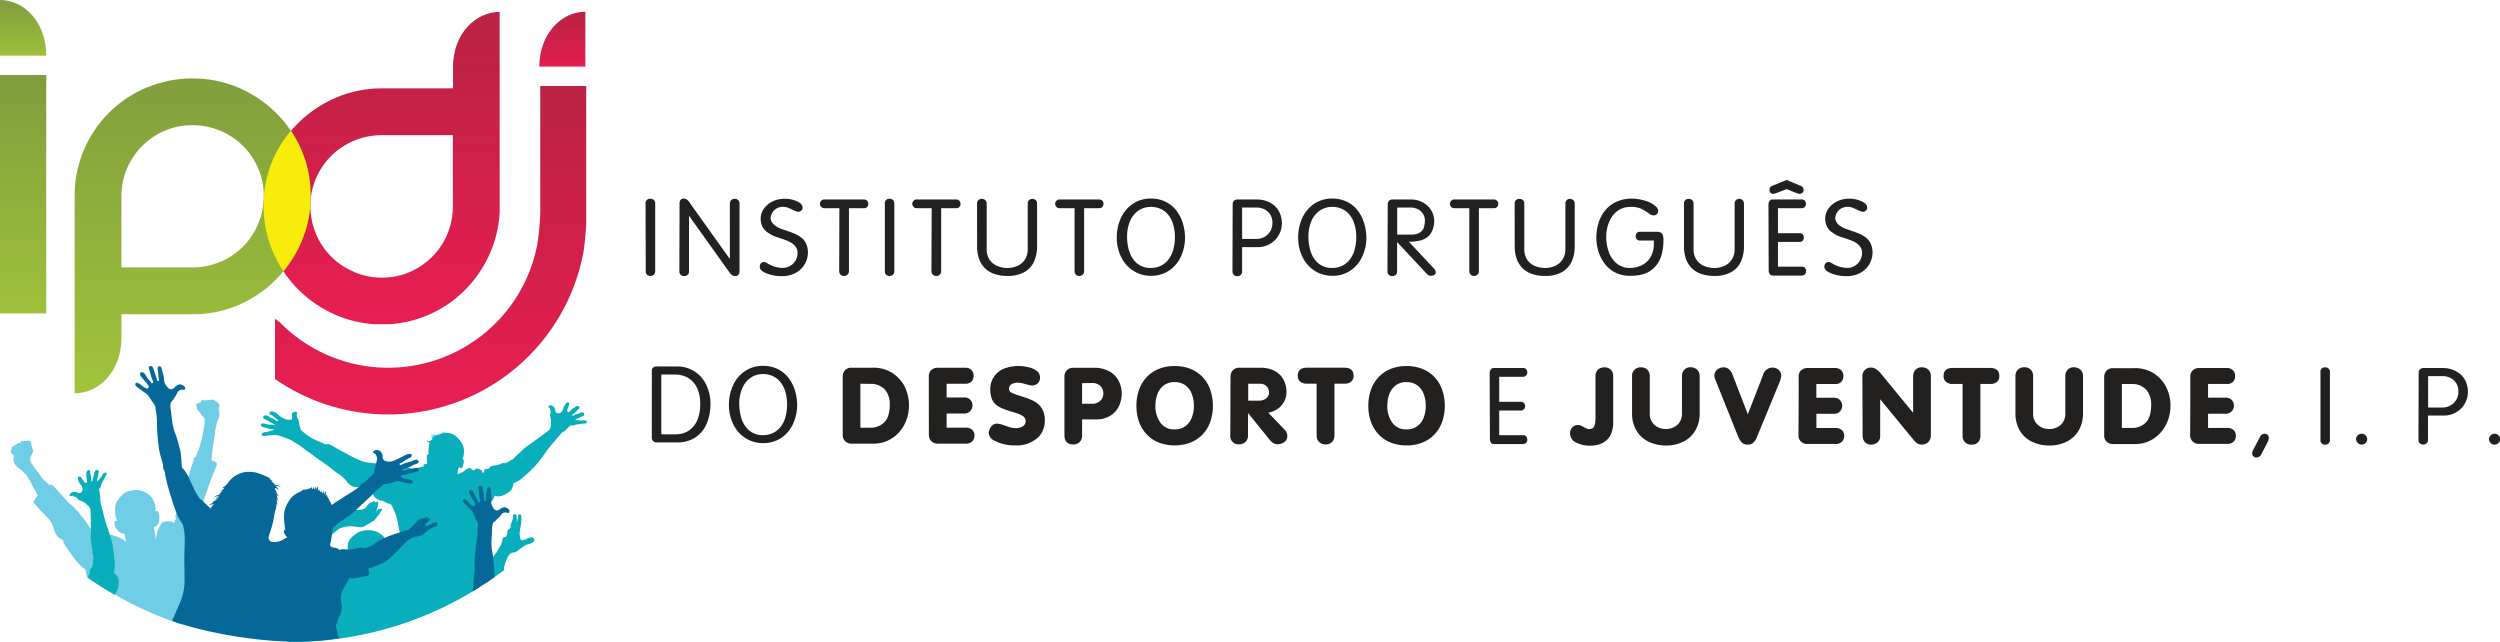
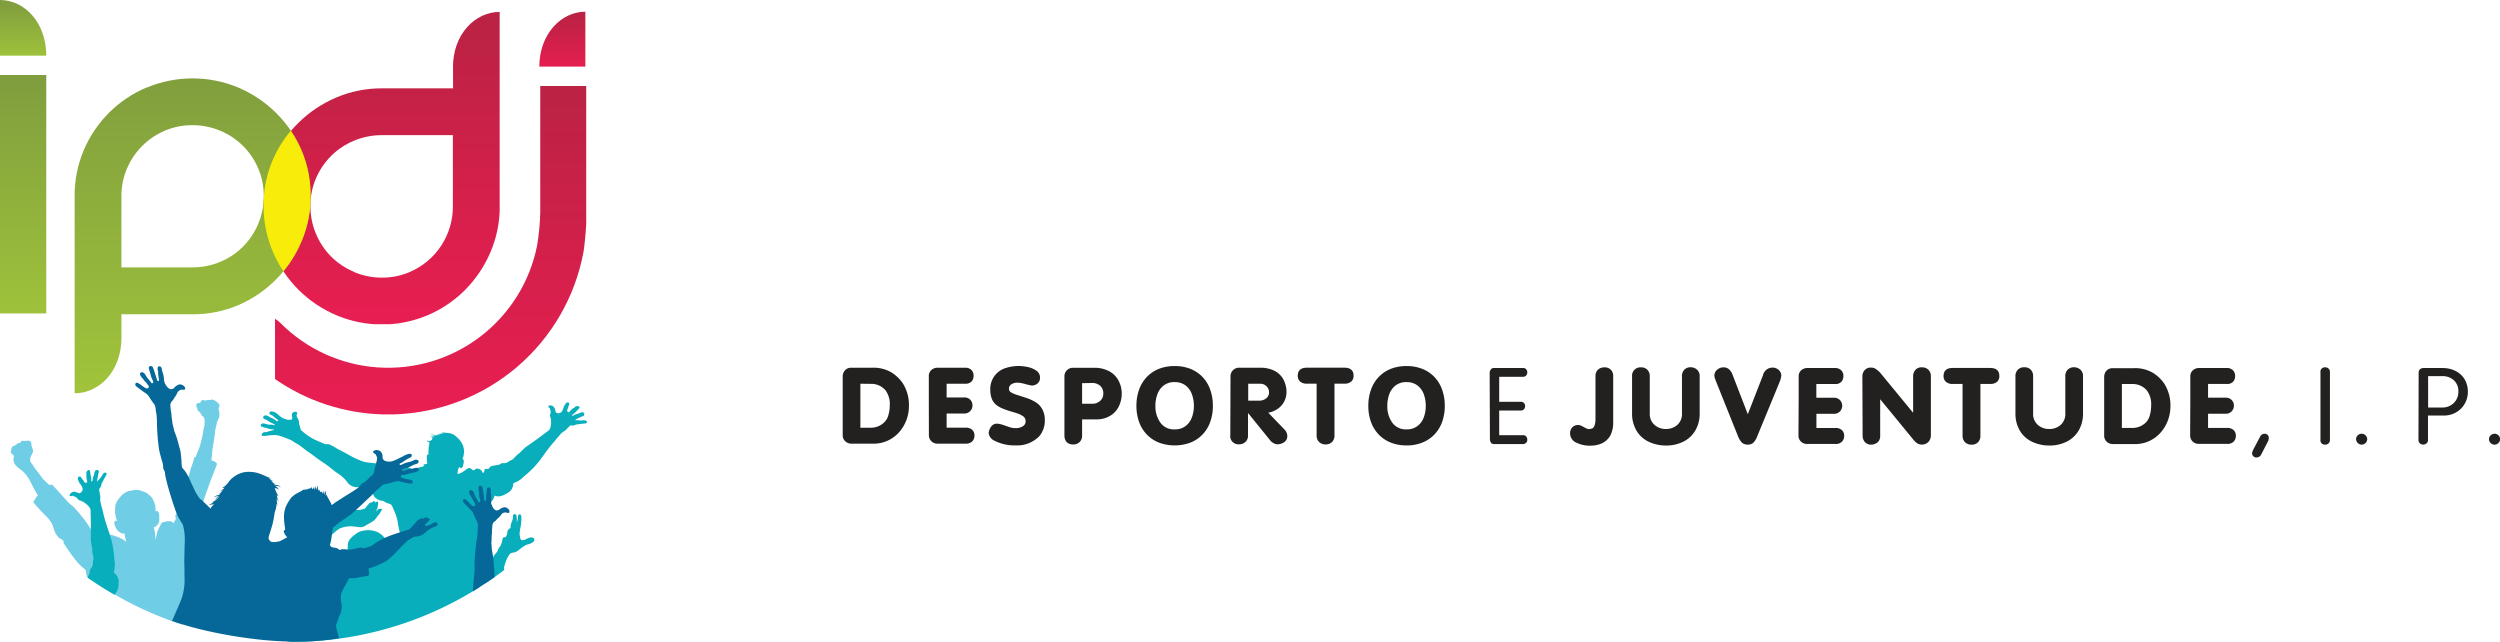
<svg xmlns="http://www.w3.org/2000/svg" xmlns:xlink="http://www.w3.org/1999/xlink" id="Layer_1" data-name="Layer 1" viewBox="0 0 728.4 186.98">
  <defs>
    <linearGradient id="linear-gradient" x1="-610.58" y1="2964.82" x2="-609.69" y2="2964.82" gradientTransform="matrix(0 -78.71 -78.71 0 233361.81 -47966)" gradientUnits="userSpaceOnUse">
      <stop offset="0" stop-color="#a0c33b" />
      <stop offset=".8" stop-color="#87a63d" />
      <stop offset="1" stop-color="#809e3d" />
    </linearGradient>
    <linearGradient id="linear-gradient-2" x1="-619.42" y1="2964.14" x2="-618.54" y2="2964.14" gradientTransform="matrix(0 -108.39 -108.39 0 321401.58 -67016.59)" gradientUnits="userSpaceOnUse">
      <stop offset="0" stop-color="#ea1e52" />
      <stop offset="1" stop-color="#bb2243" />
    </linearGradient>
    <linearGradient id="linear-gradient-3" x1="-504.8" y1="2975.72" x2="-503.92" y2="2975.72" gradientTransform="matrix(0 -18.4 -18.4 0 54908.49 -9267.48)" xlink:href="#linear-gradient-2" />
    <linearGradient id="linear-gradient-4" x1="-618.33" y1="2964.23" x2="-617.45" y2="2964.23" gradientTransform="matrix(0 -103.46 -103.46 0 306783.62 -63876.14)" xlink:href="#linear-gradient-2" />
    <linearGradient id="linear-gradient-5" x1="-618.5" y1="2964.14" x2="-617.62" y2="2964.14" gradientTransform="matrix(0 -104.29 -104.29 0 309192.29 -64389.92)" xlink:href="#linear-gradient" />
    <linearGradient id="linear-gradient-6" x1="-504.53" y1="2974.67" x2="-503.65" y2="2974.67" gradientTransform="matrix(0 -18.36 -18.36 0 54615.62 -9245.94)" xlink:href="#linear-gradient" />
    <clipPath id="clip-path" transform="translate(-114.19 -124.13)">
      <path class="cls-1" d="M114.19 145.98h13.48v69.49h-13.48z" />
    </clipPath>
    <clipPath id="clip-path-2" transform="translate(-114.19 -124.13)">
      <path class="cls-1" d="M271.6 149.19v36.86a68.62 68.62 0 0 1-.91 9.58 44.26 44.26 0 0 1-74.87 22.53 7.08 7.08 0 0 0-1.5-1.14v17.55a57.79 57.79 0 0 0 31.2 10.29h3.54a57.89 57.89 0 0 0 55.12-47.24c.28-1.52.64-5.17.81-8.22v-40.21Z" />
    </clipPath>
    <clipPath id="clip-path-3" transform="translate(-114.19 -124.13)">
      <path class="cls-1" d="M271.32 143.54h13.42v-16c-7 0-13.38 6.44-13.42 16" />
    </clipPath>
    <clipPath id="clip-path-4" transform="translate(-114.19 -124.13)">
      <path class="cls-1" d="M217.35 203.34a20.61 20.61 0 0 1-6.67-4.44 20.89 20.89 0 0 1-6.05-14.78 20.22 20.22 0 0 1 1.61-8 20.56 20.56 0 0 1 11.11-11 20.77 20.77 0 0 1 8.11-1.61h20.68v20.68a20.71 20.71 0 0 1-12.63 19.22 20.13 20.13 0 0 1-8 1.61 20.6 20.6 0 0 1-8.11-1.61m28.79-59.62v6.08h-20.73a33.72 33.72 0 0 0-13.32 2.68 35.36 35.36 0 0 0-11 7.36 34.18 34.18 0 0 0-7.43 10.87 34.67 34.67 0 0 0 0 26.73 34.77 34.77 0 0 0 18.46 18.45 34.13 34.13 0 0 0 37.6-7.43 35.11 35.11 0 0 0 7.35-11 33.56 33.56 0 0 0 2.68-13.33v-56.6c-7.18 0-13.67 6.49-13.63 16.2" />
    </clipPath>
    <clipPath id="clip-path-5" transform="translate(-114.19 -124.13)">
      <path class="cls-1" d="M149.57 181.24a20.22 20.22 0 0 1 1.61-8 21 21 0 0 1 4.44-6.59 20.81 20.81 0 0 1 6.59-4.44 20.22 20.22 0 0 1 8-1.61 20.79 20.79 0 0 1 8.12 1.61 20.58 20.58 0 0 1 11.1 11 20.22 20.22 0 0 1 1.61 8 20.77 20.77 0 0 1-1.61 8.11 20.38 20.38 0 0 1-11.1 11.11 20.79 20.79 0 0 1-8.12 1.61h-20.64Zm7.36-31.63a34.35 34.35 0 0 0-18.31 18.22 33.59 33.59 0 0 0-2.68 13.41V238.72c7.15 0 13.63-6.45 13.63-16.11v-6.91h20.68a33.34 33.34 0 0 0 13.4-2.68A35 35 0 0 0 202 194.56a33 33 0 0 0 2.57-10.44v-5.81a32.7 32.7 0 0 0-2.57-10.48 34 34 0 0 0-7.4-10.83 35.61 35.61 0 0 0-10.95-7.35 34.64 34.64 0 0 0-26.72 0" />
    </clipPath>
    <clipPath id="clip-path-6" transform="translate(-114.19 -124.13)">
      <path class="cls-1" d="M114.19 140.34h13.48c0-9.71-6.38-16.19-13.48-16.21Z" />
    </clipPath>
    <style>.cls-1{fill:none}.cls-2,.cls-3{fill:#232020}.cls-3,.cls-6,.cls-8{fill-rule:evenodd}.cls-6{fill:#08aebb}.cls-8{fill:#056899}</style>
  </defs>
-   <path class="cls-2" d="M302.28 183.5a1.27 1.27 0 0 1 1.43-1.45 1.36 1.36 0 0 1 1 .36 1.42 1.42 0 0 1 .38 1.09V203a1.44 1.44 0 0 1-.42 1.19 1.48 1.48 0 0 1-.91.33 1.28 1.28 0 0 1-1.43-1.47ZM312.18 183.44a1.68 1.68 0 0 1 .31-1.07 1.06 1.06 0 0 1 .86-.38 1.84 1.84 0 0 1 1.59.93l11.9 16.67V183.5a1.4 1.4 0 0 1 .41-1.06 1.31 1.31 0 0 1 1-.39 1.45 1.45 0 0 1 1 .38 1.39 1.39 0 0 1 .41 1.07v19.71a1.51 1.51 0 0 1-.34 1 1.2 1.2 0 0 1-.89.36 2 2 0 0 1-1.56-.87L315 187.08l-.06-.07v16.21a1.23 1.23 0 0 1-.41 1 1.48 1.48 0 0 1-1 .35 1.4 1.4 0 0 1-1-.36 1.33 1.33 0 0 1-.4-1ZM347.11 183.2a1.72 1.72 0 0 1 .92 1.45 1.07 1.07 0 0 1-.37.83 1.51 1.51 0 0 1-.93.39 8.14 8.14 0 0 1-1.57-.6c-.64-.3-1.14-.52-1.51-.66a3.57 3.57 0 0 0-1.29-.2 3.53 3.53 0 0 0-2.49.88 3.78 3.78 0 0 0-1.17 2.35c.07 1.26 1 2.25 2.68 3 .34.13.95.36 1.85.66s1.66.58 2.3.84a9.77 9.77 0 0 1 1.82 1 4.69 4.69 0 0 1 1.39 1.38 6.14 6.14 0 0 1 .85 3.14 6.84 6.84 0 0 1-.87 3.33 6.68 6.68 0 0 1-2.62 2.6 8.15 8.15 0 0 1-4.15 1 12.14 12.14 0 0 1-3.34-.45 7.16 7.16 0 0 1-2.39-1.07 1.52 1.52 0 0 1-.66-1.21 1.41 1.41 0 0 1 .33-1 1.17 1.17 0 0 1 .91-.39 2 2 0 0 1 .79.25 8.41 8.41 0 0 0 4.71 1.46 4 4 0 0 0 2.12-.6A4.4 4.4 0 0 0 346 200a4.29 4.29 0 0 0 .57-2.12 3 3 0 0 0-.67-2 5.18 5.18 0 0 0-1.67-1.3 22.14 22.14 0 0 0-2.6-1c-1.06-.35-1.71-.58-2-.68a11.7 11.7 0 0 1-2-1.2 4.63 4.63 0 0 1-1.3-1.54 5.18 5.18 0 0 1-.51-2.3 5 5 0 0 1 1-3 6.62 6.62 0 0 1 2.56-2.08 7.57 7.57 0 0 1 3.23-.73 8.25 8.25 0 0 1 4.56 1.15M358.75 184.79h-4.35a1.23 1.23 0 0 1-.92-.37 1.23 1.23 0 0 1 0-1.81 1.29 1.29 0 0 1 1-.37h11.35a1.34 1.34 0 0 1 1 .37 1.25 1.25 0 0 1 .35.9 1.29 1.29 0 0 1-.33.91 1.2 1.2 0 0 1-.92.37h-4.39v18.37a1.32 1.32 0 0 1-.43 1 1.49 1.49 0 0 1-1 .38 1.37 1.37 0 0 1-1-.38 1.34 1.34 0 0 1-.41-1ZM372 183.5a1.27 1.27 0 0 1 1.42-1.45 1.34 1.34 0 0 1 .95.36 1.42 1.42 0 0 1 .39 1.09V203a1.44 1.44 0 0 1-.42 1.19 1.48 1.48 0 0 1-.92.33 1.28 1.28 0 0 1-1.42-1.47ZM385.64 184.79h-4.35a1.21 1.21 0 0 1-.92-.37 1.54 1.54 0 0 1-.39-.91 1.5 1.5 0 0 1 .41-.9 1.25 1.25 0 0 1 1-.37h11.31a1.34 1.34 0 0 1 1 .37 1.25 1.25 0 0 1 .35.9 1.29 1.29 0 0 1-.33.91 1.17 1.17 0 0 1-.91.37h-4.4v18.37a1.29 1.29 0 0 1-.43 1 1.49 1.49 0 0 1-1 .38 1.37 1.37 0 0 1-1-.38 1.34 1.34 0 0 1-.41-1ZM398.86 183.45a1.32 1.32 0 0 1 .4-1 1.33 1.33 0 0 1 1-.38 1.39 1.39 0 0 1 1 .37 1.33 1.33 0 0 1 .41 1v13.28a5.49 5.49 0 0 0 .79 3 4.93 4.93 0 0 0 2.21 1.86 7.68 7.68 0 0 0 3.18.63 7.1 7.1 0 0 0 3.08-.75 4.89 4.89 0 0 0 2-1.92 5.49 5.49 0 0 0 .7-2.8v-13.29a1.35 1.35 0 0 1 .39-1 1.21 1.21 0 0 1 .92-.38 1.43 1.43 0 0 1 1 .37 1.3 1.3 0 0 1 .41 1v12.39a10.57 10.57 0 0 1-.94 4.63 6.63 6.63 0 0 1-2.86 3 9.88 9.88 0 0 1-4.82 1.07 11.44 11.44 0 0 1-3.92-.62 7 7 0 0 1-4.4-4.5 10.92 10.92 0 0 1-.54-3.54ZM427.27 184.79h-4.36a1.23 1.23 0 0 1-.92-.37 1.53 1.53 0 0 1-.38-.91 1.43 1.43 0 0 1 .4-.9 1.27 1.27 0 0 1 1-.37h11.34a1.32 1.32 0 0 1 1 .37 1.21 1.21 0 0 1 .35.9 1.33 1.33 0 0 1-.32.91 1.2 1.2 0 0 1-.92.37h-4.4v18.37a1.29 1.29 0 0 1-.43 1 1.47 1.47 0 0 1-1 .38 1.36 1.36 0 0 1-.95-.38 1.34 1.34 0 0 1-.41-1ZM442.58 193.29a13.65 13.65 0 0 0 .63 4.07 7.63 7.63 0 0 0 2.18 3.43 6 6 0 0 0 4.15 1.41 6.56 6.56 0 0 0 2.7-.56 6 6 0 0 0 2.2-1.68 7.9 7.9 0 0 0 1.5-2.79 12.84 12.84 0 0 0 .57-3.88 12.7 12.7 0 0 0-.54-3.87 7.71 7.71 0 0 0-1.48-2.79 6 6 0 0 0-2.21-1.66 6.62 6.62 0 0 0-2.74-.56 6.31 6.31 0 0 0-3.53 1 6.88 6.88 0 0 0-2.51 3 11.59 11.59 0 0 0-.92 4.81m-3 .06a13.42 13.42 0 0 1 1.17-5.58 9.92 9.92 0 0 1 3.46-4.16 9.16 9.16 0 0 1 5.32-1.56 9.45 9.45 0 0 1 4.19.9 8.72 8.72 0 0 1 3.11 2.46 11.52 11.52 0 0 1 1.92 3.6 14.88 14.88 0 0 1 .71 4.34 13.22 13.22 0 0 1-1.19 5.59 9.9 9.9 0 0 1-3.46 4.1 9.23 9.23 0 0 1-5.28 1.52 9.38 9.38 0 0 1-5.05-1.41 9.75 9.75 0 0 1-3.59-4 12.54 12.54 0 0 1-1.31-5.83M476.1 184.6v9.15h4a4.74 4.74 0 0 0 3.47-1.32 4.45 4.45 0 0 0 1.34-3.33 4.23 4.23 0 0 0-1.33-3.31 4.87 4.87 0 0 0-3.35-1.19Zm-2.76-.91a1.33 1.33 0 0 1 .43-1.12 1.55 1.55 0 0 1 .93-.33h5.63a8.6 8.6 0 0 1 2.8.45 7 7 0 0 1 2.32 1.32 6.19 6.19 0 0 1 1.61 2.17 7.54 7.54 0 0 1 .62 3 6.93 6.93 0 0 1-.53 2.68 7.13 7.13 0 0 1-1.48 2.22 6.89 6.89 0 0 1-2.24 1.5 6.82 6.82 0 0 1-2.72.55h-4.61v7.11a1.24 1.24 0 0 1-.42 1 1.43 1.43 0 0 1-1 .36 1.37 1.37 0 0 1-1-.38 1.33 1.33 0 0 1-.4-1ZM495.42 193.29a13.65 13.65 0 0 0 .63 4.07 7.55 7.55 0 0 0 2.18 3.43 6 6 0 0 0 4.15 1.41 6.59 6.59 0 0 0 2.7-.56 6.2 6.2 0 0 0 2.2-1.68 7.9 7.9 0 0 0 1.5-2.79 13.16 13.16 0 0 0 .57-3.88 12.7 12.7 0 0 0-.54-3.87 7.71 7.71 0 0 0-1.48-2.79 6 6 0 0 0-2.21-1.66 6.62 6.62 0 0 0-2.74-.56 6.29 6.29 0 0 0-3.53 1 6.82 6.82 0 0 0-2.51 3 11.44 11.44 0 0 0-.92 4.81m-3 .06a13.42 13.42 0 0 1 1.17-5.58 10 10 0 0 1 3.45-4.16 9.22 9.22 0 0 1 5.33-1.56 9.45 9.45 0 0 1 4.19.9 8.81 8.81 0 0 1 3.11 2.46 11.5 11.5 0 0 1 1.91 3.6 15.23 15.23 0 0 1 .72 4.34 13.08 13.08 0 0 1-1.2 5.59 9.8 9.8 0 0 1-3.45 4.1 9.23 9.23 0 0 1-5.28 1.52 9.44 9.44 0 0 1-5.06-1.41 9.66 9.66 0 0 1-3.58-4 12.54 12.54 0 0 1-1.31-5.83M518.52 183.69a1.33 1.33 0 0 1 .44-1.12 1.55 1.55 0 0 1 .93-.33h5.43a7.4 7.4 0 0 1 3.16.73 6.48 6.48 0 0 1 2.59 2.24 6.24 6.24 0 0 1 1 3.64 7.43 7.43 0 0 1-.68 2.71 4.69 4.69 0 0 1-1.48 1.77 6.11 6.11 0 0 1-2.22.94 14 14 0 0 1-3 .29l7.24 7.76a1.57 1.57 0 0 1 .58 1.2.82.82 0 0 1-.38.69 1.54 1.54 0 0 1-.92.27 1.64 1.64 0 0 1-1.3-.55l-8.66-9.28v8.57a1.23 1.23 0 0 1-.4 1 1.5 1.5 0 0 1-1 .35 1.4 1.4 0 0 1-1-.36 1.34 1.34 0 0 1-.41-1Zm2.76.91v7.88h4a5 5 0 0 0 2.5-.53 2.76 2.76 0 0 0 1.21-1.39 6.81 6.81 0 0 0 .36-2.08 3.68 3.68 0 0 0-2.08-3.41 4.66 4.66 0 0 0-2.11-.47ZM542.29 184.79h-4.36a1.23 1.23 0 0 1-.92-.37 1.47 1.47 0 0 1-.38-.91 1.43 1.43 0 0 1 .4-.9 1.27 1.27 0 0 1 1-.37h11.34a1.32 1.32 0 0 1 1 .37 1.21 1.21 0 0 1 .35.9 1.33 1.33 0 0 1-.32.91 1.2 1.2 0 0 1-.92.37h-4.4v18.37a1.29 1.29 0 0 1-.43 1 1.47 1.47 0 0 1-1 .38 1.35 1.35 0 0 1-1.36-1.4ZM555.5 183.45a1.35 1.35 0 0 1 .4-1 1.33 1.33 0 0 1 1-.38 1.4 1.4 0 0 1 1 .37 1.33 1.33 0 0 1 .41 1v13.28a5.41 5.41 0 0 0 .79 3 5 5 0 0 0 2.2 1.86 7.71 7.71 0 0 0 3.18.63 7.11 7.11 0 0 0 3.09-.75 4.87 4.87 0 0 0 2-1.92 5.4 5.4 0 0 0 .71-2.8v-13.29a1.34 1.34 0 0 1 .38-1 1.22 1.22 0 0 1 .92-.38 1.43 1.43 0 0 1 1 .37 1.31 1.31 0 0 1 .42 1v12.39a10.71 10.71 0 0 1-.94 4.63 6.71 6.71 0 0 1-2.87 3 9.86 9.86 0 0 1-4.81 1.07 11.46 11.46 0 0 1-3.93-.62 7.28 7.28 0 0 1-2.77-1.76 7.35 7.35 0 0 1-1.63-2.74 10.92 10.92 0 0 1-.54-3.54ZM597 184.78a1.18 1.18 0 0 1 .32.9 1.1 1.1 0 0 1-.39.84 1.5 1.5 0 0 1-1 .37 2 2 0 0 1-1.08-.4 14.3 14.3 0 0 0-2.46-1.53 7 7 0 0 0-3-.55 6.58 6.58 0 0 0-3.34.8 6.51 6.51 0 0 0-2.24 2.12 9.65 9.65 0 0 0-1.24 2.81 12.76 12.76 0 0 0-.4 3 14.17 14.17 0 0 0 .59 3.91 8.15 8.15 0 0 0 2.12 3.54 6 6 0 0 0 4.12 1.61 8 8 0 0 0 3.46-.76 6 6 0 0 0 2.59-2.33 7.24 7.24 0 0 0 1-3.9v-1h-4a1.19 1.19 0 0 1-1.3-1.21c.08-.89.47-1.34 1.18-1.34H597c1.23 0 1.85.68 1.85 2.05v.5a16.32 16.32 0 0 1-.64 4.51 8.08 8.08 0 0 1-2.76 4q-2.13 1.77-6.21 1.77a9.41 9.41 0 0 1-4.53-1 9.1 9.1 0 0 1-3.11-2.71 12 12 0 0 1-1.74-3.56 13.39 13.39 0 0 1-.57-3.62 15.27 15.27 0 0 1 .63-4.44 10.45 10.45 0 0 1 1.9-3.66 8.9 8.9 0 0 1 3.15-2.5 10.65 10.65 0 0 1 4.34-1 13.79 13.79 0 0 1 4.58.73 7.11 7.11 0 0 1 3.18 2M604.83 183.45a1.35 1.35 0 0 1 .39-1 1.33 1.33 0 0 1 1-.38 1.4 1.4 0 0 1 1 .37 1.33 1.33 0 0 1 .41 1v13.28a5.41 5.41 0 0 0 .79 3 5 5 0 0 0 2.2 1.86 7.71 7.71 0 0 0 3.18.63 7.11 7.11 0 0 0 3.09-.75 5 5 0 0 0 2-1.92 5.49 5.49 0 0 0 .7-2.8v-13.29a1.38 1.38 0 0 1 .38-1 1.23 1.23 0 0 1 .93-.38 1.43 1.43 0 0 1 1 .37 1.33 1.33 0 0 1 .41 1v12.39a10.57 10.57 0 0 1-.94 4.63 6.6 6.6 0 0 1-2.87 3 9.81 9.81 0 0 1-4.81 1.07 11.4 11.4 0 0 1-3.92-.62 7.24 7.24 0 0 1-2.78-1.76 7.35 7.35 0 0 1-1.63-2.74 10.92 10.92 0 0 1-.53-3.54ZM634.73 176.55l4.14 1.75a1 1 0 0 1 .61.47 1.4 1.4 0 0 1 .21.73 1 1 0 0 1-.3.76 1.34 1.34 0 0 1-.87.36l-.77-.19-3-1.2-3 1.14a5.8 5.8 0 0 1-.92.25 1 1 0 0 1-.79-.33 1.18 1.18 0 0 1-.29-.79 1.13 1.13 0 0 1 .76-1.2Zm-5.28 7.21a1.61 1.61 0 0 1 .36-1.11 1 1 0 0 1 .82-.41h8.55a1.08 1.08 0 0 1 .87.37 1.36 1.36 0 0 1 .32.9 1.29 1.29 0 0 1-.33.91 1.18 1.18 0 0 1-.92.37h-6.9v7.28h6.3a1.17 1.17 0 0 1 .91.37 1.31 1.31 0 0 1 .33.91 1.23 1.23 0 0 1-1.31 1.27h-6.23v7.2h7a1 1 0 0 1 .87.38 1.4 1.4 0 0 1 .32 1 1.16 1.16 0 0 1-.36.86 1.35 1.35 0 0 1-1 .36h-8.17q-.87 0-1.11-.51a2.1 2.1 0 0 1-.26-1ZM657.3 183.2a1.73 1.73 0 0 1 .93 1.45 1.08 1.08 0 0 1-.38.83 1.51 1.51 0 0 1-.93.39 8.14 8.14 0 0 1-1.57-.6c-.65-.3-1.14-.52-1.51-.66a3.57 3.57 0 0 0-1.29-.2 3.53 3.53 0 0 0-2.49.88 3.72 3.72 0 0 0-1.16 2.35c.06 1.26 1 2.25 2.67 3 .34.13.95.36 1.85.66s1.66.58 2.3.84a9.77 9.77 0 0 1 1.82 1 4.69 4.69 0 0 1 1.39 1.38 6.14 6.14 0 0 1 .85 3.14 6.84 6.84 0 0 1-.87 3.33 6.68 6.68 0 0 1-2.62 2.6 8.12 8.12 0 0 1-4.15 1 12.14 12.14 0 0 1-3.34-.45 7.16 7.16 0 0 1-2.39-1.07 1.56 1.56 0 0 1-.67-1.21 1.38 1.38 0 0 1 .35-1 1.12 1.12 0 0 1 .9-.39 2 2 0 0 1 .79.25 8.41 8.41 0 0 0 4.71 1.46 4 4 0 0 0 2.12-.6 4.4 4.4 0 0 0 1.55-1.6 4.28 4.28 0 0 0 .56-2.12 3 3 0 0 0-.66-2 5.18 5.18 0 0 0-1.67-1.3 22.14 22.14 0 0 0-2.6-1c-1.06-.35-1.71-.58-2-.68a11.7 11.7 0 0 1-2-1.2 4.41 4.41 0 0 1-1.3-1.54 5.18 5.18 0 0 1-.51-2.3 5 5 0 0 1 1-3 6.62 6.62 0 0 1 2.56-2.08 7.57 7.57 0 0 1 3.23-.73 8.25 8.25 0 0 1 4.56 1.15M304.11 232.36a1.29 1.29 0 0 1 1.46-1.46h5.73a9.25 9.25 0 0 1 8.72 5.47 13 13 0 0 1 1.18 5.52 14.78 14.78 0 0 1-1.16 5.78 8.92 8.92 0 0 1-3.29 3.94 9.21 9.21 0 0 1-5.19 1.42h-6a1.35 1.35 0 0 1-1.1-.42 1.21 1.21 0 0 1-.36-.79Zm2.76.9v17.41h4.37a7.1 7.1 0 0 0 2.13-.36 6.29 6.29 0 0 0 2.26-1.31 7 7 0 0 0 1.85-2.77 12.29 12.29 0 0 0 .72-4.53 11.08 11.08 0 0 0-.52-3.54 7.55 7.55 0 0 0-1.48-2.66 6.46 6.46 0 0 0-2.33-1.66 7.6 7.6 0 0 0-3-.58ZM329.6 242a13.6 13.6 0 0 0 .63 4.07 7.57 7.57 0 0 0 2.19 3.43 6 6 0 0 0 4.15 1.41 6.39 6.39 0 0 0 2.69-.56 6 6 0 0 0 2.21-1.67 8.16 8.16 0 0 0 1.5-2.79 14.09 14.09 0 0 0 0-7.76 8.05 8.05 0 0 0-1.49-2.79 6 6 0 0 0-2.21-1.66 6.73 6.73 0 0 0-2.73-.56 6.35 6.35 0 0 0-3.54 1 6.9 6.9 0 0 0-2.5 3.05 11.39 11.39 0 0 0-.93 4.8m-3 .06a13.46 13.46 0 0 1 1.18-5.58 9.83 9.83 0 0 1 3.45-4.16 9.19 9.19 0 0 1 5.33-1.56 9.48 9.48 0 0 1 4.19.9 8.82 8.82 0 0 1 3.1 2.47 11.16 11.16 0 0 1 1.92 3.59 14.88 14.88 0 0 1 .71 4.34 13.19 13.19 0 0 1-1.19 5.59 9.88 9.88 0 0 1-3.45 4.1 9.28 9.28 0 0 1-5.28 1.52 9.41 9.41 0 0 1-5.06-1.41 9.78 9.78 0 0 1-3.59-4 12.71 12.71 0 0 1-1.31-5.84" transform="translate(-114.19 -124.13)" />
  <path class="cls-3" d="M486.81 250.17a1.4 1.4 0 0 0-.38.05 1.13 1.13 0 0 0-.27.14M485.23 246.87a1 1 0 0 0-.49.24 3.38 3.38 0 0 1-.51.25" transform="translate(-114.19 -124.13)" />
  <path class="cls-2" d="M359.72 233.88a2.67 2.67 0 0 1 .67-1.86 2.37 2.37 0 0 1 1.87-.75h6.05a10.26 10.26 0 0 1 5.61 1.37 11 11 0 0 1 3.39 3.29 11.9 11.9 0 0 1 1.71 6.45 11.65 11.65 0 0 1-.74 4.13 11.16 11.16 0 0 1-2.12 3.54 9.89 9.89 0 0 1-3.3 2.45 9.77 9.77 0 0 1-4.2.9h-6.27a2.69 2.69 0 0 1-1.92-.69 2.4 2.4 0 0 1-.75-1.85Zm5.15 2.05v12.82h2.93A5.54 5.54 0 0 0 372 247a4.6 4.6 0 0 0 1.05-2 10.05 10.05 0 0 0 .38-2.76 6.67 6.67 0 0 0-1.24-4.38 5.38 5.38 0 0 0-4.29-1.89ZM384.81 240.18v-6.37a2.33 2.33 0 0 1 .77-1.9 2.65 2.65 0 0 1 1.71-.64h8.15a2.45 2.45 0 0 1 1.76.63 2.28 2.28 0 0 1 .65 1.73 2.38 2.38 0 0 1-.58 1.64 2.31 2.31 0 0 1-1.83.66H390v4h5.09a2.37 2.37 0 0 1 1.8.67 2.31 2.31 0 0 1 .64 1.65 2.33 2.33 0 0 1-2.44 2.36H390v4.13h5.48a2.69 2.69 0 0 1 2 .65 2.23 2.23 0 0 1 .63 1.59 2.45 2.45 0 0 1-.64 1.74 2.6 2.6 0 0 1-2 .67h-7.95a2.61 2.61 0 0 1-2-.73 2.45 2.45 0 0 1-.69-1.75ZM402.71 237.51a6.37 6.37 0 0 1 4.59-6.18 12.36 12.36 0 0 1 3.72-.56 12.77 12.77 0 0 1 2.7.32 6.55 6.55 0 0 1 2.49 1.08 2.38 2.38 0 0 1 1 2 2.12 2.12 0 0 1-.66 1.63 2.63 2.63 0 0 1-1.73.67 17.81 17.81 0 0 1-2-.47 8.83 8.83 0 0 0-2.2-.37 3.24 3.24 0 0 0-1.64.4 1.52 1.52 0 0 0-.81 1.21 1.28 1.28 0 0 0 .47 1.14 8 8 0 0 0 1.92.82l2.72.88a13.07 13.07 0 0 1 2.52 1.15 5.63 5.63 0 0 1 2 2 6.35 6.35 0 0 1 .81 3.25 7 7 0 0 1-1.62 4.75 9 9 0 0 1-6.91 2.67 12.74 12.74 0 0 1-6.2-1.4 2.78 2.78 0 0 1-1.63-2.26 3.67 3.67 0 0 1 .77-1.87 2 2 0 0 1 1.72-.8 6.27 6.27 0 0 1 1.62.34l1.77.61a6.45 6.45 0 0 0 1.64.35 3.25 3.25 0 0 1 .5 0 3.67 3.67 0 0 0 1.91-.53 1.61 1.61 0 0 0 .83-1.46 1.73 1.73 0 0 0-.78-1.51 7.62 7.62 0 0 0-2-.91c-.13-.05-.63-.2-1.51-.46a22.31 22.31 0 0 1-2.33-.81 8.15 8.15 0 0 1-1.82-1 4.52 4.52 0 0 1-1.41-1.87 7.7 7.7 0 0 1-.44-2.81M429.47 235.77v6h3a3.31 3.31 0 0 0 2.23-.82 2.73 2.73 0 0 0 .95-2.15 3 3 0 0 0-.87-2.24 3.49 3.49 0 0 0-2.5-.84Zm-5.15-2a2.47 2.47 0 0 1 2.67-2.48h5.91a9.06 9.06 0 0 1 4.45 1 6.71 6.71 0 0 1 2.75 2.76 8.07 8.07 0 0 1 .92 3.84 8.65 8.65 0 0 1-.92 3.79 6.43 6.43 0 0 1-2.53 2.64 7.5 7.5 0 0 1-3.86 1h-4.24v4.63a2.54 2.54 0 0 1-.75 2 2.74 2.74 0 0 1-1.92.69c-1.66-.09-2.48-1-2.48-2.74ZM456.44 235.46a5 5 0 0 0-3.15.95 5.54 5.54 0 0 0-1.86 2.53 9.6 9.6 0 0 0-.6 3.44 8.14 8.14 0 0 0 1.42 4.85 4.77 4.77 0 0 0 4.19 2 5 5 0 0 0 3.15-.95 5.46 5.46 0 0 0 1.85-2.51 9.27 9.27 0 0 0 .6-3.38 9.6 9.6 0 0 0-.6-3.44 5.52 5.52 0 0 0-1.85-2.53 5 5 0 0 0-3.15-.95m0-4.69a12.34 12.34 0 0 1 4.56.81 10.19 10.19 0 0 1 3.53 2.34 10.34 10.34 0 0 1 2.25 3.68 13.7 13.7 0 0 1 .79 4.78 13.43 13.43 0 0 1-.79 4.72 10.22 10.22 0 0 1-2.26 3.66 9.94 9.94 0 0 1-3.53 2.33 13.18 13.18 0 0 1-9.1 0 10 10 0 0 1-3.54-2.35 10.38 10.38 0 0 1-2.27-3.66 13.67 13.67 0 0 1-.78-4.7 13.88 13.88 0 0 1 .78-4.75 10.46 10.46 0 0 1 2.26-3.69 10.05 10.05 0 0 1 3.53-2.36 12.43 12.43 0 0 1 4.57-.81M477.87 235.93v4.93h3.24a3.12 3.12 0 0 0 2-.67 2.16 2.16 0 0 0 .83-1.75 2.4 2.4 0 0 0-.76-1.79 2.58 2.58 0 0 0-1.84-.72Zm-5.16-2.18a2.49 2.49 0 0 1 2.68-2.48h6a9 9 0 0 1 4.14.9 6.11 6.11 0 0 1 2.6 2.53 7.84 7.84 0 0 1 .89 3.8 5.85 5.85 0 0 1-1 3.18 6.13 6.13 0 0 1-2.09 1.9 6.77 6.77 0 0 1-2.22.79l4.66 4.84a2.77 2.77 0 0 1 .89 2 2.07 2.07 0 0 1-.86 1.72 3.51 3.51 0 0 1-2.14.65 3.09 3.09 0 0 1-2-1.16l-6.38-7.88h-.07v6.36a2.54 2.54 0 0 1-.75 2 2.76 2.76 0 0 1-1.92.69 2.39 2.39 0 0 1-2.49-2.74ZM497.8 250.92v-15H495a2.92 2.92 0 0 1-2-.62 2.14 2.14 0 0 1-.69-1.68c0-1.57.89-2.36 2.67-2.36h10.91c1.78 0 2.68.79 2.68 2.36a2.14 2.14 0 0 1-.69 1.68 2.93 2.93 0 0 1-2 .62H503v15a2.65 2.65 0 0 1-.71 2 2.56 2.56 0 0 1-1.87.7 2.65 2.65 0 0 1-1.88-.7 2.61 2.61 0 0 1-.73-2M524 235.46a5 5 0 0 0-3.15.95 5.61 5.61 0 0 0-1.86 2.53 9.82 9.82 0 0 0-.59 3.44 8.13 8.13 0 0 0 1.41 4.85 4.79 4.79 0 0 0 4.19 2 5 5 0 0 0 3.15-.95 5.48 5.48 0 0 0 1.86-2.51 9.49 9.49 0 0 0 .59-3.38 9.82 9.82 0 0 0-.59-3.44 5.54 5.54 0 0 0-1.86-2.53 5 5 0 0 0-3.15-.95m0-4.69a12.3 12.3 0 0 1 4.56.81 10.09 10.09 0 0 1 3.53 2.34 10.5 10.5 0 0 1 2.26 3.68 13.93 13.93 0 0 1 .79 4.78 13.67 13.67 0 0 1-.79 4.72 10.38 10.38 0 0 1-2.27 3.66 9.94 9.94 0 0 1-3.53 2.33 12.25 12.25 0 0 1-4.55.81 12.4 12.4 0 0 1-4.55-.81 10 10 0 0 1-3.54-2.35 10.36 10.36 0 0 1-2.26-3.66 13.44 13.44 0 0 1-.78-4.7 13.64 13.64 0 0 1 .78-4.75 10.31 10.31 0 0 1 2.26-3.69 9.87 9.87 0 0 1 3.53-2.36 12.34 12.34 0 0 1 4.56-.81M548.22 232.87a1.7 1.7 0 0 1 .35-1.11 1.09 1.09 0 0 1 .82-.41H558a1.07 1.07 0 0 1 .86.38 1.32 1.32 0 0 1 .32.9 1.31 1.31 0 0 1-.33.91 1.17 1.17 0 0 1-.91.37H551v7.28h6.3a1.18 1.18 0 0 1 .91.36 1.37 1.37 0 0 1 0 1.82 1.27 1.27 0 0 1-1 .37H551v7.19h7a1.07 1.07 0 0 1 .87.38 1.49 1.49 0 0 1 .31 1 1.15 1.15 0 0 1-.35.85 1.38 1.38 0 0 1-1 .36h-8.17c-.58 0-1-.16-1.12-.5a2.08 2.08 0 0 1-.25-1ZM770.61 255.31l2.07-3.94a1.49 1.49 0 0 1 1.3-.87 1.27 1.27 0 0 1 .89.33 1.1 1.1 0 0 1 .35.89 2.3 2.3 0 0 1-.19.92l-2 3.88a1.52 1.52 0 0 1-1.43.9 1.19 1.19 0 0 1-.85-.33 1.21 1.21 0 0 1-.39-.88 1.92 1.92 0 0 1 .29-.9M790.28 232.62a1.28 1.28 0 0 1 1.43-1.46 1.32 1.32 0 0 1 .95.37 1.42 1.42 0 0 1 .38 1.09v19.53a1.42 1.42 0 0 1-.42 1.19 1.43 1.43 0 0 1-.91.34 1.28 1.28 0 0 1-1.43-1.47ZM802.27 250.5a1.57 1.57 0 0 1 1.14.47 1.5 1.5 0 0 1 .49 1.12 1.53 1.53 0 0 1-.49 1.11 1.59 1.59 0 0 1-1.14.48 1.68 1.68 0 0 1-1.62-1.59 1.52 1.52 0 0 1 .48-1.11 1.56 1.56 0 0 1 1.14-.48M821.65 233.72v9.15h4a4.74 4.74 0 0 0 3.47-1.32 4.49 4.49 0 0 0 1.34-3.33 4.22 4.22 0 0 0-1.34-3.31 4.8 4.8 0 0 0-3.34-1.19Zm-2.76-.91a1.3 1.3 0 0 1 .44-1.12 1.53 1.53 0 0 1 .93-.33h5.63a8.5 8.5 0 0 1 2.79.45 7 7 0 0 1 2.33 1.32 6.19 6.19 0 0 1 1.61 2.17 7.37 7.37 0 0 1 .61 3 6.66 6.66 0 0 1-.53 2.67 6.9 6.9 0 0 1-1.48 2.23 7 7 0 0 1-5 2h-4.61v7.1a1.21 1.21 0 0 1-.41 1 1.42 1.42 0 0 1-1 .36 1.33 1.33 0 0 1-1.37-1.4ZM841 250.5a1.59 1.59 0 0 1 1.14.47 1.54 1.54 0 0 1 0 2.23 1.58 1.58 0 0 1-2.28 0 1.51 1.51 0 0 1 0-2.21 1.56 1.56 0 0 1 1.14-.48M579.05 246v-12.29a2.71 2.71 0 0 1 .33-1.36 2.2 2.2 0 0 1 .91-.88 3 3 0 0 1 1.37-.31 2.53 2.53 0 0 1 1.86.69 2.48 2.48 0 0 1 .69 1.86v13.17a8.6 8.6 0 0 1-.76 4c-1.12 2.07-3.15 3.11-6.07 3.11a8.89 8.89 0 0 1-3.91-.89 2.94 2.94 0 0 1-1.82-2.78 2.48 2.48 0 0 1 .28-1.18 2.23 2.23 0 0 1 .81-.86 2.25 2.25 0 0 1 1.19-.32 2.18 2.18 0 0 1 .82.15 7.12 7.12 0 0 1 .87.44 8.85 8.85 0 0 0 .85.44 2.41 2.41 0 0 0 .77.18 1.65 1.65 0 0 1 .57-.12c.83-.14 1.24-1.14 1.24-3M594.87 233.83v10.75a4.2 4.2 0 0 0 1.36 3.33 4.81 4.81 0 0 0 3.31 1.21 4.93 4.93 0 0 0 3.37-1.2 4.26 4.26 0 0 0 1.34-3.34v-10.75a2.67 2.67 0 0 1 .7-2 2.51 2.51 0 0 1 1.85-.7 2.83 2.83 0 0 1 1.88.74 2.5 2.5 0 0 1 .73 1.93v10.74a9.7 9.7 0 0 1-1.26 5 8.3 8.3 0 0 1-3.48 3.26 11.14 11.14 0 0 1-5.13 1.14 11.67 11.67 0 0 1-5.13-1.17 8.23 8.23 0 0 1-3.46-3.25 9.66 9.66 0 0 1-1.24-5v-10.69a2.44 2.44 0 0 1 2.61-2.67 2.51 2.51 0 0 1 1.85.7 2.67 2.67 0 0 1 .7 2M614.14 235.17c-.1-.26-.2-.54-.3-.81a2.33 2.33 0 0 1-.15-.78 2.2 2.2 0 0 1 .8-1.72 2.78 2.78 0 0 1 1.87-.7 2.36 2.36 0 0 1 1.65.62 3.76 3.76 0 0 1 1 1.59l4.42 11.45 4.42-11.36a2.86 2.86 0 0 1 2.8-2.23 2.6 2.6 0 0 1 1.25.31 2.37 2.37 0 0 1 .94.86 2.1 2.1 0 0 1 .35 1.19 7.39 7.39 0 0 1-.44 1.71l-6.65 16.14a4.88 4.88 0 0 1-1.08 1.7 2.22 2.22 0 0 1-1.59.53 2.42 2.42 0 0 1-1.65-.52 5.24 5.24 0 0 1-1.15-1.78ZM638.25 240.26v-6.36a2.35 2.35 0 0 1 .75-1.9 2.67 2.67 0 0 1 1.71-.64h8.15a2.43 2.43 0 0 1 1.76.63 2.29 2.29 0 0 1 .66 1.73 2.39 2.39 0 0 1-.59 1.64 2.3 2.3 0 0 1-1.83.66h-5.46v4h5.09a2.33 2.33 0 0 1 1.79.68 2.39 2.39 0 0 1 0 3.3 2.31 2.31 0 0 1-1.77.7h-5.09v4.13h5.46a2.68 2.68 0 0 1 2 .65 2.25 2.25 0 0 1 .63 1.59 2.42 2.42 0 0 1-.64 1.74 2.58 2.58 0 0 1-2 .67h-8a2.62 2.62 0 0 1-2-.73 2.44 2.44 0 0 1-.68-1.75ZM656.81 233.83a2.66 2.66 0 0 1 .68-1.86 2.3 2.3 0 0 1 1.81-.74 2.44 2.44 0 0 1 1.36.36 7.92 7.92 0 0 1 1.31 1.1l9.57 11.64h.06v-10.56a2.79 2.79 0 0 1 .63-1.83 2.28 2.28 0 0 1 1.86-.78 2.6 2.6 0 0 1 2 .74 2.64 2.64 0 0 1 .68 1.87v17.11a2.87 2.87 0 0 1-.71 2 2.68 2.68 0 0 1-3.34.37 5.87 5.87 0 0 1-1.17-1.17L662 240.45v10.68a2.37 2.37 0 0 1-.75 1.87 3 3 0 0 1-2 .68 2.34 2.34 0 0 1-1.74-.79 2.8 2.8 0 0 1-.63-1.89ZM686 251v-15h-2.83a2.87 2.87 0 0 1-2-.62 2.11 2.11 0 0 1-.7-1.68c0-1.57.89-2.36 2.67-2.36h10.91c1.78 0 2.67.79 2.67 2.36a2.13 2.13 0 0 1-.68 1.68 2.91 2.91 0 0 1-2 .62h-2.84v15a2.61 2.61 0 0 1-.71 2 2.54 2.54 0 0 1-1.87.69 2.64 2.64 0 0 1-1.88-.69 2.6 2.6 0 0 1-.73-2M706.56 233.83v10.75a4.2 4.2 0 0 0 1.36 3.33 4.83 4.83 0 0 0 3.32 1.21 4.9 4.9 0 0 0 3.36-1.2 4.23 4.23 0 0 0 1.34-3.34v-10.75a2.71 2.71 0 0 1 .7-2 2.53 2.53 0 0 1 1.85-.7 2.83 2.83 0 0 1 1.89.74 2.53 2.53 0 0 1 .72 1.93v10.74a9.79 9.79 0 0 1-1.25 5 8.38 8.38 0 0 1-3.49 3.26 11.09 11.09 0 0 1-5.12 1.14 11.64 11.64 0 0 1-5.13-1.17 8.26 8.26 0 0 1-3.47-3.25 9.75 9.75 0 0 1-1.23-5v-10.69a2.64 2.64 0 0 1 .71-2 2.61 2.61 0 0 1 1.89-.7 2.52 2.52 0 0 1 1.86.7 2.7 2.7 0 0 1 .69 2M727.26 234a2.72 2.72 0 0 1 .67-1.86 2.41 2.41 0 0 1 1.87-.74h6.05a10.3 10.3 0 0 1 5.62 1.36 11 11 0 0 1 3.39 3.29 11.9 11.9 0 0 1 1.71 6.45 11.66 11.66 0 0 1-.75 4.13 11.1 11.1 0 0 1-2.12 3.55 10.06 10.06 0 0 1-3.29 2.44 9.82 9.82 0 0 1-4.21.9h-6.26a2.73 2.73 0 0 1-1.93-.68 2.42 2.42 0 0 1-.75-1.86Zm5.16 2v12.82h2.93a5.59 5.59 0 0 0 4.23-1.77 4.75 4.75 0 0 0 1-2 10 10 0 0 0 .37-2.76 6.67 6.67 0 0 0-1.24-4.38 5.36 5.36 0 0 0-4.28-1.89ZM752.36 240.26v-6.36a2.32 2.32 0 0 1 .77-1.91 2.63 2.63 0 0 1 1.71-.64H763a2.42 2.42 0 0 1 1.75.63 2.25 2.25 0 0 1 .66 1.73 2.38 2.38 0 0 1-.58 1.64 2.32 2.32 0 0 1-1.83.65h-5.47v4h5.09a2.3 2.3 0 0 1 1.79.68 2.24 2.24 0 0 1 .65 1.64 2.33 2.33 0 0 1-2.44 2.36h-5.09v4.13H763a2.66 2.66 0 0 1 2 .65 2.2 2.2 0 0 1 .63 1.59 2.42 2.42 0 0 1-.63 1.74 2.61 2.61 0 0 1-2 .67h-8a2.58 2.58 0 0 1-2-.73 2.45 2.45 0 0 1-.69-1.75Z" transform="translate(-114.19 -124.13)" />
  <g style="clip-path:url(#clip-path)">
    <path style="fill:url(#linear-gradient)" d="M0 21.85h13.48v69.49H0z" />
  </g>
  <path class="cls-6" d="M253.81 295.27A102.18 102.18 0 0 1 204.67 311c-1.89.1-3.78.16-5.69.16-2.15 0-4.41-2.56-6.53-2.69C191 305 190 301.84 189.62 292c.27-.57.45-1 .76-1.56 16-11.34 6-2.4 8.85-13.46l.13-.26c.94-1.32 1.2-1.58 2.62-1.06 1.14-1.06 1.59 1.47 3.43 1.53l.35-.15c.38-.34 1-.39 1.48-.65a10.06 10.06 0 0 1 1.4-.65c1-.39 1.93-.73 2.92-1.11a14.43 14.43 0 0 0 1.47-.53c.48-.23.64-.67 1.11-.91a5.64 5.64 0 0 1 2.2-.52 9.74 9.74 0 0 1 1.08 0 5.68 5.68 0 0 0 3.24-.46l.09-.16a2.74 2.74 0 0 1 .61-.76c.26-.3.42-.59.8-.73.16-.07.3 0 .44-.08s.21-.22.34-.28a.69.69 0 0 1 .45 0c.16.1.07.27.17.41a.43.43 0 0 1 .11-.12c.9-.58.73.19.62.95 0 .24-.08.17-.08.44a1.76 1.76 0 0 1-.25.74 4.11 4.11 0 0 1-.26.66c.3-.36.58-.81 1-.86a1.23 1.23 0 0 1 .82.05c.17.18-.23.39-.32.55s-.28.55-.43.82a4 4 0 0 1-.54.61 6.29 6.29 0 0 1-1.08 1.34 15.79 15.79 0 0 1-1.65 1c-1.78 1.07-1.64 1.09-3.84.78a8.24 8.24 0 0 0-4.55.58c-2.1 1.27-7.66 6.93-6.72 8.07.24.29 6.32 1.86 9 .94.85-.3.11-2.26.11-2.76 0-1.84-.22-2.8 2.13-4.53a5 5 0 0 1 2.32-1.1c2.64-.56 6.39.12 7.66 5 .22.27.44.58.66.89.38-.8.8-1.63 1.28-2.54s.95-1.55 1.28-2.2c-.2-.8-.43-1.76-.6-2.72a18 18 0 0 0-.64-2.89c-.24-.66-.52-1.36-.84-2a3.64 3.64 0 0 0-.6-1.12c-.29-.29-.73-.31-1.15-.48s-.87-.5-1.21-.62-.49 0-.74-.13c-.09 0-.87-.34-.87-.35-.42-.34-1-.62-1.11-1.14s-1.19-.7-1.73-1c-1.07-.54-1.71-1.49-2.64-1.42a3.45 3.45 0 0 1-3.35-1.48 11.73 11.73 0 0 0-1.2-1.33 14.15 14.15 0 0 0-1.95-1.46c-.62-.42-1.2-.94-1.79-1.4-.9-.7-1.79-1.33-2.73-1.95-1.25-.82-2.54-1.91-3.73-2.68-.76-.5-1.64-1.27-2.51-1.88-.55-.38-1.06-.61-1.65-1-.24-.14-.48-.34-.72-.47-.49-.25-1-.41-1.5-.61l-1-.37a7.56 7.56 0 0 0-2.17-.54 18.71 18.71 0 0 0-2.31.17 5.63 5.63 0 0 1-1.37.09c-.46-.22-.26-.55-.1-.81a1.72 1.72 0 0 1 .74-.3c.23 0 .47 0 .73-.08s.58-.21.85-.27c.62-.15 1.13-.25 1.15-.44-.32 0-.76 0-1.3-.13-.39-.07-.84-.24-1.26-.35a4.8 4.8 0 0 1-1.14-.36.41.41 0 0 1-.19-.49c0-.22.36-.43.8-.42a10.66 10.66 0 0 1 1.18.32 10.08 10.08 0 0 0 1.19.06c.51.08.86.23.91.09s-.6-.43-1.32-.79c-.37-.19-.75-.52-1.09-.68a5.56 5.56 0 0 1-.85-.38.54.54 0 0 1 .35-.91 1.28 1.28 0 0 1 .83.11c.21.1.45.29.71.42s.65.25.93.43.7.52.94.64a.32.32 0 0 0 .42-.07c.13-.2-.21-.38-.68-.73-.29-.22-.63-.61-1-.81s-.58-.23-.75-.41-.08-.31-.05-.44c.08-.3.33-.35.67-.33a3 3 0 0 1 1.78.87 7.33 7.33 0 0 0 1.16.91 5 5 0 0 0 .88.41 3.33 3.33 0 0 0 1.23.24c.37 0 .72 0 .83-.19.21-.41-.12-1 0-1.53s1.09-.86 1.46-.41c.22.26-.22.7-.1 1.11s.39.65.53 1.06.13.9.23 1.26c.18.71.22.63.37 1.41 0 .27.61.73 1.31 1.27a16 16 0 0 0 1.95 1.35c1.73.92 2.54 1.15 4 1.82a2.15 2.15 0 0 1 1.08 0 16.14 16.14 0 0 1 2.34 1.28c.77.43 1.5.76 2.21 1.15.87.48 1.74 1 2.74 1.48a18.82 18.82 0 0 0 2.91 1.19 14 14 0 0 0 1.67.26c1.58.22 3.34.16 4.67 1 .2.13.91.54.89 1s.61 0 1-.1.72.32 1 .17-.13-.47.12-.72a3.56 3.56 0 0 1 1.77-.65 3.76 3.76 0 0 1 2 .82c.26.15.72.07.83.45 1.43-.43 2.89-.79 3.57-1-.82-.69.4-.31.95-.85-.16 0-.25-.63-.23-2.06 0-.34.31-.58.52-.43a11.53 11.53 0 0 1 .24-3.25c.12-.36-.43-.49-.49-.55a.42.42 0 0 1-.28-.31c.15 0 .28.09.43.12a2 2 0 0 0 .87 0 .52.52 0 0 1-.28-.15c.37 0 1-.52.3-.84a9 9 0 0 0 1.06-.19 2 2 0 0 0-.74 0c-.25 0-.45 0-.69.05a2.87 2.87 0 0 1 1.45-.26h.16-.09c-.27-.06-.53-.25-.79-.29a2.11 2.11 0 0 0-.7-.07 1.17 1.17 0 0 1 .57-.08 2.45 2.45 0 0 1 .66.1 1.23 1.23 0 0 0 .55.13c.15 0 .3-.05.46-.06-.2 0-.46-.07-.61-.1a3.49 3.49 0 0 0 .92-.11c.23 0 .45-.18.69-.21h-.44a1.08 1.08 0 0 1-.45-.14 4.26 4.26 0 0 0 1.58 0 .71.71 0 0 1-.44-.37c1.07.52 2.31-.18 4 1.23 2.22 1.84 2.79 3.86 2.13 6.11a1.73 1.73 0 0 1-.23.51c.78.14.25 1.58.16 2.15-.68 1.13-1 .11-1.05.1 0 .23-.27.48-.35.76a8.58 8.58 0 0 0-.16 1.4 5.59 5.59 0 0 0 2.37-1.25c.47-.29.69-.6 1.29-.47.35.07.67.67 1.05.61s.47-.55 1.11-.49a1.93 1.93 0 0 1 1.14.56c.28.25.19.65.49.68s.36-.91.56-1.1.63.2 1.16-.21c.31-.24.2-.46.63-.63a9.69 9.69 0 0 1 1.26-.25c.34-.08.68-.09 1-.19s.51-.32.79-.41.77 0 1.14-.06a3.2 3.2 0 0 0 1.14-.6c.27-.22.7-.29 1-.52a11.9 11.9 0 0 0 .94-1c.39-.37.89-.68 1.18-1a22.91 22.91 0 0 1 1.69-1.59c2.31-1.55 4.37-3.11 6.61-4.79.81-.6.82-3.1.52-3.82s0-.83.08-1.57a1.3 1.3 0 0 0-.15-.56c-.05-.16 0-.3-.06-.45s-.37-.28-.43-.38-.05-.15 0-.36 1-.3 1.51.26.41 1.35.64 1.6a1.2 1.2 0 0 0 1.71-.21 3.61 3.61 0 0 0 .56-1.34 3.94 3.94 0 0 1 .45-.78 1.14 1.14 0 0 1 .44-.5.49.49 0 0 1 .71.23.7.7 0 0 1 0 .29 4.25 4.25 0 0 1-.23.57c-.06.15 0 .32-.09.48s-.19.29-.24.44a.88.88 0 0 0 0 .39c0 .25.12.26.34.37s.19-.05.47-.32a9.35 9.35 0 0 1 .75-.7c.12-.11.33-.2.45-.29.32-.23.42-.36.63-.42.44-.12 1.11.1.92.53a4.36 4.36 0 0 1-.63.65c-.21.21-.39.45-.62.65s-.24.26-.37.36-.67.35-.59.51a.56.56 0 0 0 .46 0c.21-.06.42-.25.71-.35s.54-.13.81-.22.31-.18.51-.24a2.23 2.23 0 0 1 .73-.12.64.64 0 0 1 .35.84.59.59 0 0 1-.29.27 7 7 0 0 0-1.33.58 6.11 6.11 0 0 0-.57.24c-.19.11-.37.29-.5.36.9-.06 1.49.19 2.27.08a1.77 1.77 0 0 1 1 .09c.27.25.31.44.12.68-.26.05.28.06-1.45.23-.4 0-.79.12-1 .13a2.62 2.62 0 0 0-.74.14 5.15 5.15 0 0 0-.52.21h-1.05l-1.59 1.59a3.94 3.94 0 0 0-1 .68c-.35.38-1.62 1.84-1.87 2.22-3.65 4-4.12 6.42-9.12 10.43a7.14 7.14 0 0 1-2.89 1.86c-.12 0-.07.26-.23.88a2.87 2.87 0 0 1-1.58 2c-1.1.71-2.53 1.37-3.74.75a4.06 4.06 0 0 1-1.27 2.11 4.83 4.83 0 0 0-.89 1 4.93 4.93 0 0 0-.24.71c-.21.57-.44 1.19-.58 1.73-.87 3.25-2 13.63-.92 13.29.32 1-1.18 3.15-1.46 4.61Z" transform="translate(-114.19 -124.13)" />
  <path d="M167.26 306.11a102.28 102.28 0 0 1-27.77-14l-.39-2c-2.12-1.5-3.85-3.92-6.42-7.81.26-.9-.76-1-1.41-1.57a5.67 5.67 0 0 1-1.43-2.59 13.48 13.48 0 0 0-.62-1.64 11.52 11.52 0 0 0-1.48-1.86 53.68 53.68 0 0 1-3.84-4.18 11 11 0 0 1 1.3-2c-.4-.69-.65-1.16-1-1.77s-.71-1.37-1.1-2.1a10.89 10.89 0 0 0-1.32-2.13 11.82 11.82 0 0 0-1.37-1.37 9.82 9.82 0 0 1-1.68-1.41 2.78 2.78 0 0 1-.61-1.95 3.63 3.63 0 0 1 .14-.71 2 2 0 0 0-.5-.59c-.17-.16-.38-.34-.41-.55a5 5 0 0 1 .31-1.4.87.87 0 0 1 .32-.34 2.26 2.26 0 0 1 .48-.16c.14-.05 0-.11.26-.24s.25-.06.37-.16.23-.3.39-.36.37.06.52 0 .11-.43.55-.61c.26-.1.57 0 .89 0s.77-.09 1-.08c.9 0 .82.62.94 1.36s.52 1.33.43 1.85c0 .17-.33.71-.4.89a4.09 4.09 0 0 0-.41 1 2.32 2.32 0 0 0 0 .87 4.07 4.07 0 0 0 .43.71c.12.19.22.25.39.52a13.89 13.89 0 0 0 1.44 2c.52.63 1 1.49 1.61 2.1s.94.94 1.72 1.62a1 1 0 0 1 .77-.05c.21.1.29.26.47.45s.72.72.94 1c1.05 1.15 1.68 1.85 2.62 2.85.3.32.56.69 1 1.09s.68.57 1 .84a4 4 0 0 1 .56.52c.35.44.73.78 1.11 1.25s.84 1.05 1.16 1.45a21.09 21.09 0 0 1 1.94 2.72c.61 1 3.16 3.68 3.47 3.44a11.83 11.83 0 0 1 1.91-1c.68-.32 2.08.28 2.7.48a9.1 9.1 0 0 1 2.74 1.53 23.44 23.44 0 0 1-.51-2.46 1.35 1.35 0 0 1-1-.15 2.83 2.83 0 0 1-.77-.5 4.08 4.08 0 0 1-1.11-1.91c-.12-.5-.14-1.05.22-1.13a1.49 1.49 0 0 1 .64 0 2.69 2.69 0 0 1-.55-1.2c-.06-.43-.13-.78-.17-1.14v-1.44a4.57 4.57 0 0 1 .56-1.93 14 14 0 0 1 1-1.31 5.73 5.73 0 0 1 1.58-1.31 4.43 4.43 0 0 1 1.8-.49 4.05 4.05 0 0 1 1.33-.2 7.32 7.32 0 0 1 .8.11c.28.08.5.16.76.25a10.05 10.05 0 0 1 1.32.52 5.68 5.68 0 0 1 .8.67 3.84 3.84 0 0 1 .82.79 8.6 8.6 0 0 1 .71 1.54 5.15 5.15 0 0 1 .26 2.47c.28-.23.52-.27.71-.09a2 2 0 0 1 .4 1 11.07 11.07 0 0 1 0 1.3 2 2 0 0 1-.56 1.67 1.41 1.41 0 0 1-1 .62c.11.53.22 1.16.32 1.62s.1 1.48.15 2.1c.47-1.86.45-2.46 1.06-3.52s.56-1.6 1.62-1.73a5.22 5.22 0 0 1 1.85-.15c.35.11.48.49.73.43s.21-.35.29-.47a1.54 1.54 0 0 0 .37-.77c0-.29-.15-.46-.15-.63a1.5 1.5 0 0 1 .32-.72c.3-.53-.17-.56-.21-1.2a13.29 13.29 0 0 1 .16-1.41 6.93 6.93 0 0 1-.19-1.31c.17-1.92 1.92-3.26 2.82-4.81a14.33 14.33 0 0 0 1.36-3.58 23.6 23.6 0 0 1 .86-2.53c.18-.45.26-1.24.48-1.65.06-.12.29 0 .35-.13s.27-.76.37-1a18.52 18.52 0 0 0 .94-2.48 37 37 0 0 0 1-4.69 6.83 6.83 0 0 0 .23-2.93 1.48 1.48 0 0 0-.63-.84c-.21-.11-.34-.48-.44-.68-.23-.44-.53-.55-.79-.81a2.56 2.56 0 0 1-.29-.83 2.35 2.35 0 0 1-.23-1c.07-.22.35-.36.54-.43s.43.06.67-.13.05-.49.45-.65c.71-.28.8.17.94.11a3.31 3.31 0 0 1 .87-.26c.21 0 .34.12.55.07a3.57 3.57 0 0 1 .73-.16 4.34 4.34 0 0 1 1.62 1.06c.69.66.3 1 .1 1.63a5 5 0 0 1 .23 2.3c-.13.78-.65 1.18-.73 1.91-.11 1-.44 1.6-.51 2.56a25.77 25.77 0 0 1-.45 3.22c-.15.85-.3 2-.37 2.65s-.1 1.4-.23 2.36c.57.32 1.07.26 1.6.95v.32l-1.55 3.91-2.83 7.92.09.4c0 .19-.08.39-.14.61a7.88 7.88 0 0 0-.09 2.78c.23 1.77 1 2.7 1.18 4.31.12.94-.7 1.92-1.22 2.87-.14.24-.9 1.41-1.08 1.63-.85 1.1-1.72 2.2-2 2.69a2.26 2.26 0 0 0-.11.3l-.48.49-.25 2.82-.24 5.12Z" transform="translate(-114.19 -124.13)" style="fill:#70cde6;fill-rule:evenodd" />
  <path class="cls-6" d="M261.09 290.22q-2.67 2-5.47 3.88l.34-4.37a19.39 19.39 0 0 1 1.49-2.59 17.08 17.08 0 0 1 1.06-1.65 3.4 3.4 0 0 0 .85-1.31 3 3 0 0 1 .6-.92 6.14 6.14 0 0 0 .48-1.28c.18-.41.05-1.65 1.06-1.28.09-.28.3-.51.39-.81a7.39 7.39 0 0 0 .13-.83 1.12 1.12 0 0 1 .21-.52 4.19 4.19 0 0 1 .77-.65 1.71 1.71 0 0 1 0-.78 4.64 4.64 0 0 1 .36-1.09 3.31 3.31 0 0 0 .28-1.61.52.52 0 0 1 1-.16 7.74 7.74 0 0 1 .09 2.28c.11-.42.28-1 .34-1.34s0-.8.16-1a.45.45 0 0 1 .8.14 5.27 5.27 0 0 1 .08 1.2 15.41 15.41 0 0 1-.31 2.42c-.07.38-.12.81-.18 1.19a3.07 3.07 0 0 0 .06 1.24c.09.4.07 1 .55 1.15a2.69 2.69 0 0 0 1.29-.35c.79-.44 1.94-.77 2.31 0s-1.06 1.36-1.69 1.52a4.53 4.53 0 0 0-.72.23c-.24.12-.46.29-.72.45a13.09 13.09 0 0 0-1.38 1 3 3 0 0 1-1.64.76 1.28 1.28 0 0 0-.66.2 1.47 1.47 0 0 0-.49.47c-.19.34-.39.6-.52.89a15 15 0 0 0-.8 2.13c-.06.23-.12.43-.17.61Z" transform="translate(-114.19 -124.13)" />
  <path class="cls-8" d="M258.31 292.26c-2.07 1.46-4.2 2.86-6.38 4.17l.56-6.47c0-.45-.05-.91-.05-1.37A64.15 64.15 0 0 1 253 282a24.28 24.28 0 0 0 .39-3.13c-.1-1.06.28-1.87-.23-2.8-.32-.6-.82-1.81-1-2.18a3.24 3.24 0 0 0-.73-1.12 16 16 0 0 1-1.22-1.25 9.85 9.85 0 0 1-1.05-1.14.68.68 0 0 1-.05-.59c.12-.25.41-.36.77-.1a5 5 0 0 1 .95.91 5.37 5.37 0 0 0 1.16 1 .42.42 0 0 0 .3 0 .57.57 0 0 0 .38-.44c0-.2-.17-.4-.28-.66-.23-.51-.64-1.07-.72-1.26-.24-.57-.84-1.26-.8-1.85a.44.44 0 0 1 .23-.37.56.56 0 0 1 .65.05 1.45 1.45 0 0 1 .54.72 8.66 8.66 0 0 0 1 2c.08.12.17.39.27.59a.2.2 0 0 0 .3.06c.06 0 .19-.06.22-.14a1.28 1.28 0 0 0 0-.51c-.07-.33-.26-.87-.28-1.16 0-.78-.09-1.16-.19-2 0-.28-.1-.65.17-.86a.68.68 0 0 1 .95.24 13 13 0 0 1 .33 1.93 7.33 7.33 0 0 1 .14 1 8.85 8.85 0 0 0 .13.92c0 .27.42.36.47.09s0-1 .09-1.8c0-.2.1-.36.11-.54s0-.47 0-.61c.07-.64.22-.95.66-.87s.53.54.53 1a5.7 5.7 0 0 0 .09 1 4.87 4.87 0 0 1 .05.65 6.11 6.11 0 0 1 0 .74 4.29 4.29 0 0 0 0 1.29 4.73 4.73 0 0 0 .49 1.2c.32.51.73 1 1.49.78a1.81 1.81 0 0 0 .59-.37 2.86 2.86 0 0 1 .84-.41 1.39 1.39 0 0 1 1.24.17 1.7 1.7 0 0 1 .58.62.91.91 0 0 1 0 .64c-.17.3-.58.08-1 0a1.52 1.52 0 0 0-.66.1c-.43.11-.71.59-.88.83a5.12 5.12 0 0 1-.9.87c-.21.21-.3.47-.64.7a1.91 1.91 0 0 0-.63.61 2.24 2.24 0 0 0-.22.95 14.52 14.52 0 0 0-.09 1.48c0 .62-.09 1.09-.11 1.75 0 .36 0 .92-.06 1.38s.06.71.06 1.09a9.14 9.14 0 0 0 .21 1.86c.06.29.1.6.17 1s.08.85.14 1.19c.1.64.07 1 .15 1.72a5.11 5.11 0 0 1 .06.59ZM201.87 267.28l.12-.11 1-.58-.17.34h.11l.72-.54-.38.46a9.29 9.29 0 0 0 1.38-.56l-.17.44.52-.73.14.68c.16-.05.27-.29.46-.63.06.4.17.85.17.85l.26-1.29v1.12l.18-.9.14 1 .35-1.21.23 1.51.27-.44c.11.45.3 1.11.81.6 0 .25-.08.46.08.65l.44-1-.24 1.09.38-.83-.08 1 .61-1.1-.11 1.52.36-.37c0 .55.25.79.48 1.21l.3.58a5.08 5.08 0 0 1 .59 1.27c.26-.2.56-.4.89-.65.58-.43 1.13-.73 1.88-1.22s1.28-.83 2-1.27 1.22-.76 1.79-1.13a15.37 15.37 0 0 0 1.51-1.1c.3-.27.33-.58.65-.85s.46-.17 1.08-.63a8.45 8.45 0 0 0 1-1c.18-.19.65-.57.92-.8a2.1 2.1 0 0 0 .69-1.22 4.35 4.35 0 0 1 .26-1.2c.14-.42.28-1.07.41-1.68a2.57 2.57 0 0 0 .14-1.18 7.72 7.72 0 0 0-.41-.86c-.11-.26-1.11-.41-.57-1a1.51 1.51 0 0 1 1.47-.14 1.27 1.27 0 0 1 .9.8 2 2 0 0 1 .24.81 2.42 2.42 0 0 0 0 .62 1.5 1.5 0 0 0 .61.77 3.47 3.47 0 0 0 2.75-.07 11.58 11.58 0 0 0 1.2-.55c.47-.23 1-.48 1.48-.73a5.25 5.25 0 0 1 1.75-.69c.52 0 .83.15.67.71-.09.34-.69.5-1.09.74a12.58 12.58 0 0 0-1.11.67 5.32 5.32 0 0 1-.79.53c-.3.14-.61.2-.51.44s.24.23.48.13a11.35 11.35 0 0 1 1.36-.59c.4-.1.73-.2 1.12-.28a4.94 4.94 0 0 0 1.13-.44c.46-.23 1.27-.36 1.43.3s-.94.83-1.43 1a15 15 0 0 1-1.72.83c-.26.08-.66.17-1 .29s-.72.14-.63.48.7 0 1.42-.16 1.19-.24 1.57-.32c.79-.17 1.46-.45 1.8.05a.53.53 0 0 1 0 .51c-.08.25-1.27.57-1.77.66-.92.16-1.69.49-2.61.62-.2 0-.59 0-.71.18s-.14.28-.05.4.34.32 1.06.5c.89.22 2 .29 2.24.61s.22.81-.49.82a13.47 13.47 0 0 1-2-.35c-.51-.08-1-.3-1.58-.36a5.76 5.76 0 0 0-1.91.43c-.43.1-.91.25-1.44.37a3.48 3.48 0 0 0-1.19.3 8 8 0 0 0-.91.85c-.28.25-.66.49-.94.75-.76.7-1.38 1.43-1.91 1.93-1.71 1.57-3.39 3.25-5.19 4.81-.46.39-1.08.74-1.53 1.11s-.94.59-1.31.9-.84.55-1.22.87a9.33 9.33 0 0 1-1.21 1l-.28.15v.13c-.38 1.46-.33 3.5-.91 4.93.41 1.3 1.84.42 2.78 1.55 1.19-.53 1.8 0 3.54-.18.87-.08 2.84-.87 3.54-.34.14.1.6-.25.77-.18l1.41-.48c3.62-2.72 6.85-3.48 11-4.79a15.17 15.17 0 0 0 1.27-1.26 15.81 15.81 0 0 0 1.1-1.29 4 4 0 0 1 1.38-.71c.46-.07.2.27.72-.06s.9-.42.95.05c0 .06.17.06.35.07.49 0 .35.19.12.57-.1.16-2 1.74-.91 1.56a5 5 0 0 0 2.19-.9c1.23-.52 1.54.49.77 1a8.22 8.22 0 0 0-3.12 1.8 4.31 4.31 0 0 1-3.07 1.24.94.94 0 0 0-.52.16 8.25 8.25 0 0 1-.86.53c-1.69.82-4.26 4.49-7.07 6.5a27.91 27.91 0 0 1-5.12 2.12c.27 1.37.54 2.14-.73 2.23-1.56.1-3.11.8-4.85.52l-.59 1.13c-1.25 2.38-2.25 3.35-1.71 6a5.64 5.64 0 0 1-.63 4c-.25.47-.54 1.95-1 2.73.34 1.14.65 2.37.94 3.68a71.61 71.61 0 0 1-14 .95c-8.45 0-23.81-2.12-34.63-6l2.6-6a16.75 16.75 0 0 0 1.05-6.06c-.06-2.07 0-2.79-.08-4.82 0-1.81.07-4.25.13-6.13a16.26 16.26 0 0 0-.57-5.08c-.42-.62-.76-1.19-1.06-1.74-.58-.23-4.2-11.54-4.15-13.57-.12-.33-.35-.59-.43-.89-.14-.56-.05-1.05-.21-1.59-.39-1.38-.82-2.75-1.09-4.22a63.1 63.1 0 0 1-.58-7 25 25 0 0 0-.18-3.32c-.3-1.08-.05-2-.75-2.87-.45-.56-1.18-1.72-1.42-2.08a3.21 3.21 0 0 0-1-1 18.3 18.3 0 0 1-1.49-1.08 10.74 10.74 0 0 1-1.31-1 .71.71 0 0 1-.16-.6c.08-.29.36-.45.78-.25a5.18 5.18 0 0 1 1.16.77 5 5 0 0 0 1.39.82.4.4 0 0 0 .3-.07.57.57 0 0 0 .31-.53c0-.2-.25-.38-.41-.62-.33-.49-.86-1-1-1.19-.35-.54-1.1-1.15-1.16-1.76a.42.42 0 0 1 .17-.43.59.59 0 0 1 .69-.07 1.67 1.67 0 0 1 .69.64 8.87 8.87 0 0 0 1.38 1.87c.11.11.25.38.4.57a.22.22 0 0 0 .32 0c.05 0 .18-.09.2-.19a1.47 1.47 0 0 0-.12-.53 11.14 11.14 0 0 1-.5-1.15c-.18-.8-.31-1.18-.56-2-.09-.28-.23-.65 0-.92a.72.72 0 0 1 1 .07 12.58 12.58 0 0 1 .7 2 6.35 6.35 0 0 1 .34 1 7.88 7.88 0 0 0 .3.93c.11.27.5.3.51 0s-.15-1.07-.24-1.88v-.59c0-.19-.14-.48-.15-.62 0-.68 0-1 .52-1s.65.46.74 1a7.78 7.78 0 0 0 .29 1.06 4.39 4.39 0 0 1 .17.67 6.8 6.8 0 0 1 .11.77 4.4 4.4 0 0 0 .23 1.35 5.36 5.36 0 0 0 .73 1.15c.43.48.94.9 1.69.53a1.63 1.63 0 0 0 .54-.49 3.07 3.07 0 0 1 .81-.57 1.41 1.41 0 0 1 1.31-.06 1.92 1.92 0 0 1 .72.54 1 1 0 0 1 .16.66c-.13.34-.6.19-1 .19a1.73 1.73 0 0 0-.67.23 1.92 1.92 0 0 0-.76 1A5.72 5.72 0 0 1 165 240a3.45 3.45 0 0 1-.54.84 2.12 2.12 0 0 0-.54.76 2.34 2.34 0 0 0-.06 1c0 .49.09 1.07.18 1.55.12.64.11 1.15.2 1.84.06.37.15 1 .2 1.45s.19.72.27 1.12a8.66 8.66 0 0 0 .55 1.89c.11.29.21.61.36 1s.24.88.36 1.22c.22.64.26 1.06.47 1.75a9.47 9.47 0 0 1 .45 2.15c0 .35.06.66.09 1.05a9.32 9.32 0 0 1 .09 1.29 9 9 0 0 0 .11 1.15.94.94 0 0 0 .29.6 6.71 6.71 0 0 1 1 1.3 12.8 12.8 0 0 1 1 1.93c.32.73.67 1.47 1.09 2.34a14 14 0 0 0 1.09 2.09 9 9 0 0 0 1.09 1.48.14.14 0 0 1 .18-.1 7.25 7.25 0 0 0 .94 1c.48.47 1.07 1 1.64 1.61a6.33 6.33 0 0 1 1.1-1.35 3.27 3.27 0 0 1-1.43.2v-.1a3.5 3.5 0 0 0 .46-.14 1.91 1.91 0 0 0 .75-.52.49.49 0 0 1-.34 0 5.52 5.52 0 0 0 .69-.34c.19-.15.36-.3.56-.44a9.09 9.09 0 0 0 .77-.75c-.24 0-.44.28-.64.41s-.39.29-.59.45a2.66 2.66 0 0 1 1-1c.11-.07.27-.15.29-.2a.6.6 0 0 1-.16.08c-.27.09-.62.07-.88.17a3 3 0 0 0-.67.34 1.07 1.07 0 0 1 .47-.4 2.33 2.33 0 0 1 .64-.29 1.31 1.31 0 0 0 .57-.19c.13-.09.23-.22.37-.32l-.6.26a3.62 3.62 0 0 0 .75-.64c.21-.19.32-.54.59-.67-.22.08-.44.26-.67.34a1 1 0 0 1-.32.05 4 4 0 0 0 1.48-1.09c-.31.17-.27.13-.77.1a5.11 5.11 0 0 0 1.85-1.68 6.93 6.93 0 0 1 2.13-1.91 7.16 7.16 0 0 1 2.62-1 9.45 9.45 0 0 1 4 .35 23.33 23.33 0 0 1 2.42 1 3.62 3.62 0 0 0 1.28.4c-.47.06-.49.1-.74 0a1.54 1.54 0 0 1 .19.17 3.6 3.6 0 0 0 1.27.74h.11-.11a2.7 2.7 0 0 1-.41-.07c-.16-.05-.3-.13-.45-.18.2.15.33.4.53.55a4.29 4.29 0 0 0 .84.58 6.25 6.25 0 0 1-.65-.22c.15.09.27.22.42.3a1.36 1.36 0 0 0 .62.15 1.66 1.66 0 0 1 1.18.69c-.88-.58-.82-.3-1.64-.51h-.18l.18.07a2.91 2.91 0 0 1 1.09 1.21 1.65 1.65 0 0 0-1.23-.55l.06.17a8.79 8.79 0 0 0 1.09 2.24c-.42-.26-.42-.19-.58-.57a5.76 5.76 0 0 0 .54 1.95.28.28 0 0 1 0 .12 1.8 1.8 0 0 0-.18-.25 8.31 8.31 0 0 1-.4-.78c.15.32 0 .75.09 1.08a4.69 4.69 0 0 0 .24 1.13c-.08-.15-.24-.42-.34-.64 0 1.61-.56 2.15-.68 3.56-.13.81-.24 1.41-.38 2-.24 1-.57 2.05-1.23 4.11-.11 1.07.12.72.34 1.21.3.68 2.72.28 3.16 0l1.89-1-.08-.1c-.76-.87-1.34-1.9-.49-2.12-.07-.48-.13-.95-.2-1.42-.42-3.59-.12-5.12 2-8 .38-.29.71-.63 1.11-.88a12.69 12.69 0 0 1 1.58-.85" transform="translate(-114.19 -124.13)" />
  <path class="cls-6" d="M139.74 292.33c.13-.33 0 0 .12-.26s.32-.63.45-1 0-.63.13-.92.49-.64.63-1a3.36 3.36 0 0 0 .19-1.33c0-.36.18-.76.17-1.17a10.64 10.64 0 0 0-.31-1.42c-.08-.56 0-1.16-.16-1.63a21.57 21.57 0 0 1-.32-2.38c.07-2.89 0-5.56-.07-8.47 0-1.06-2.13-2.57-2.92-2.75s-.69-.51-1.28-1c-.16-.14-.35-.13-.56-.21s-.24-.2-.42-.22-.46.15-.59.14-.15-.05-.31-.18.33-1 1.13-1.12c.61-.09 1.39.46 1.73.42a1.25 1.25 0 0 0 .86-1.57 4 4 0 0 0-.8-1.29 4.33 4.33 0 0 1-.39-.85 1.1 1.1 0 0 1-.16-.66c0-.31.3-.57.62-.46a.57.57 0 0 1 .27.13 3.88 3.88 0 0 1 .35.54c.09.15.24.23.35.37s.13.33.22.46a.93.93 0 0 0 .33.25c.22.14.29.06.51-.06s.08-.19 0-.59a8.66 8.66 0 0 1-.14-1.06 5.07 5.07 0 0 1 0-.55c0-.4-.06-.57 0-.79.16-.44.76-.88 1-.46a5.06 5.06 0 0 1 .17.93c0 .31.14.6.17.92s.07.35.08.52-.1.79.08.81.22-.14.3-.38 0-.5.13-.81.21-.53.3-.81 0-.38.1-.58a2.27 2.27 0 0 1 .34-.69.67.67 0 0 1 .93.21.62.62 0 0 1 0 .41 9.39 9.39 0 0 0-.31 1.47c0 .23-.12.42-.14.63s0 .49 0 .63c.49-.79 1.05-1.14 1.43-1.86a1.86 1.86 0 0 1 .68-.79c.38-.07.55 0 .64.31-.11.25.23-.2-.68 1.36-.21.36-.37.75-.51 1a2.78 2.78 0 0 0-.33.71c-.06.18-.07.34-.13.57v.05l-.56.83.38 2.3a3.91 3.91 0 0 0 0 1.27c.11.53.58 2.48.75 2.92v.06c1.16 5.47 2.95 7.34 3.33 14a7.41 7.41 0 0 1-.17 3.56c-.05.12.17.22.6.73a3 3 0 0 1 .78 2.56 4.43 4.43 0 0 1-1.2 3.33c-2.85-1.64-5.27-3.2-7.88-5" transform="translate(-114.19 -124.13)" />
  <g style="clip-path:url(#clip-path-2)">
    <path style="fill:url(#linear-gradient-2)" d="M80.13 25.06h90.67v95.68H80.13z" />
  </g>
  <g style="clip-path:url(#clip-path-3)">
    <path style="fill:url(#linear-gradient-3)" d="M157.13 3.39h13.42v16.03h-13.42z" />
  </g>
  <g style="clip-path:url(#clip-path-4)">
    <path style="fill:url(#linear-gradient-4)" d="M76.81 3.39h68.77v91.07H76.81z" />
  </g>
  <g style="clip-path:url(#clip-path-5)">
    <path style="fill:url(#linear-gradient-5)" d="M21.75 22.8h68.66v91.79H21.75z" />
  </g>
  <path d="M196.78 203.19a36.13 36.13 0 0 1-3.1-5.76 33.68 33.68 0 0 1-2.68-13.32v-1.27c0-.42 0-.72.06-1.08a32.68 32.68 0 0 1 2.6-11 33.89 33.89 0 0 1 5.27-8.54 34.19 34.19 0 0 1 3.08 5.65 33.37 33.37 0 0 1 2.68 13.4v1.3c0 .43 0 .64-.05 1a33.19 33.19 0 0 1-2.64 10.98 34.78 34.78 0 0 1-5.25 8.64" transform="translate(-114.19 -124.13)" style="fill:#f8ec0a" />
  <g style="clip-path:url(#clip-path-6)">
    <path style="fill:url(#linear-gradient-6)" d="M0 0h13.52v16.21H0z" />
  </g>
</svg>